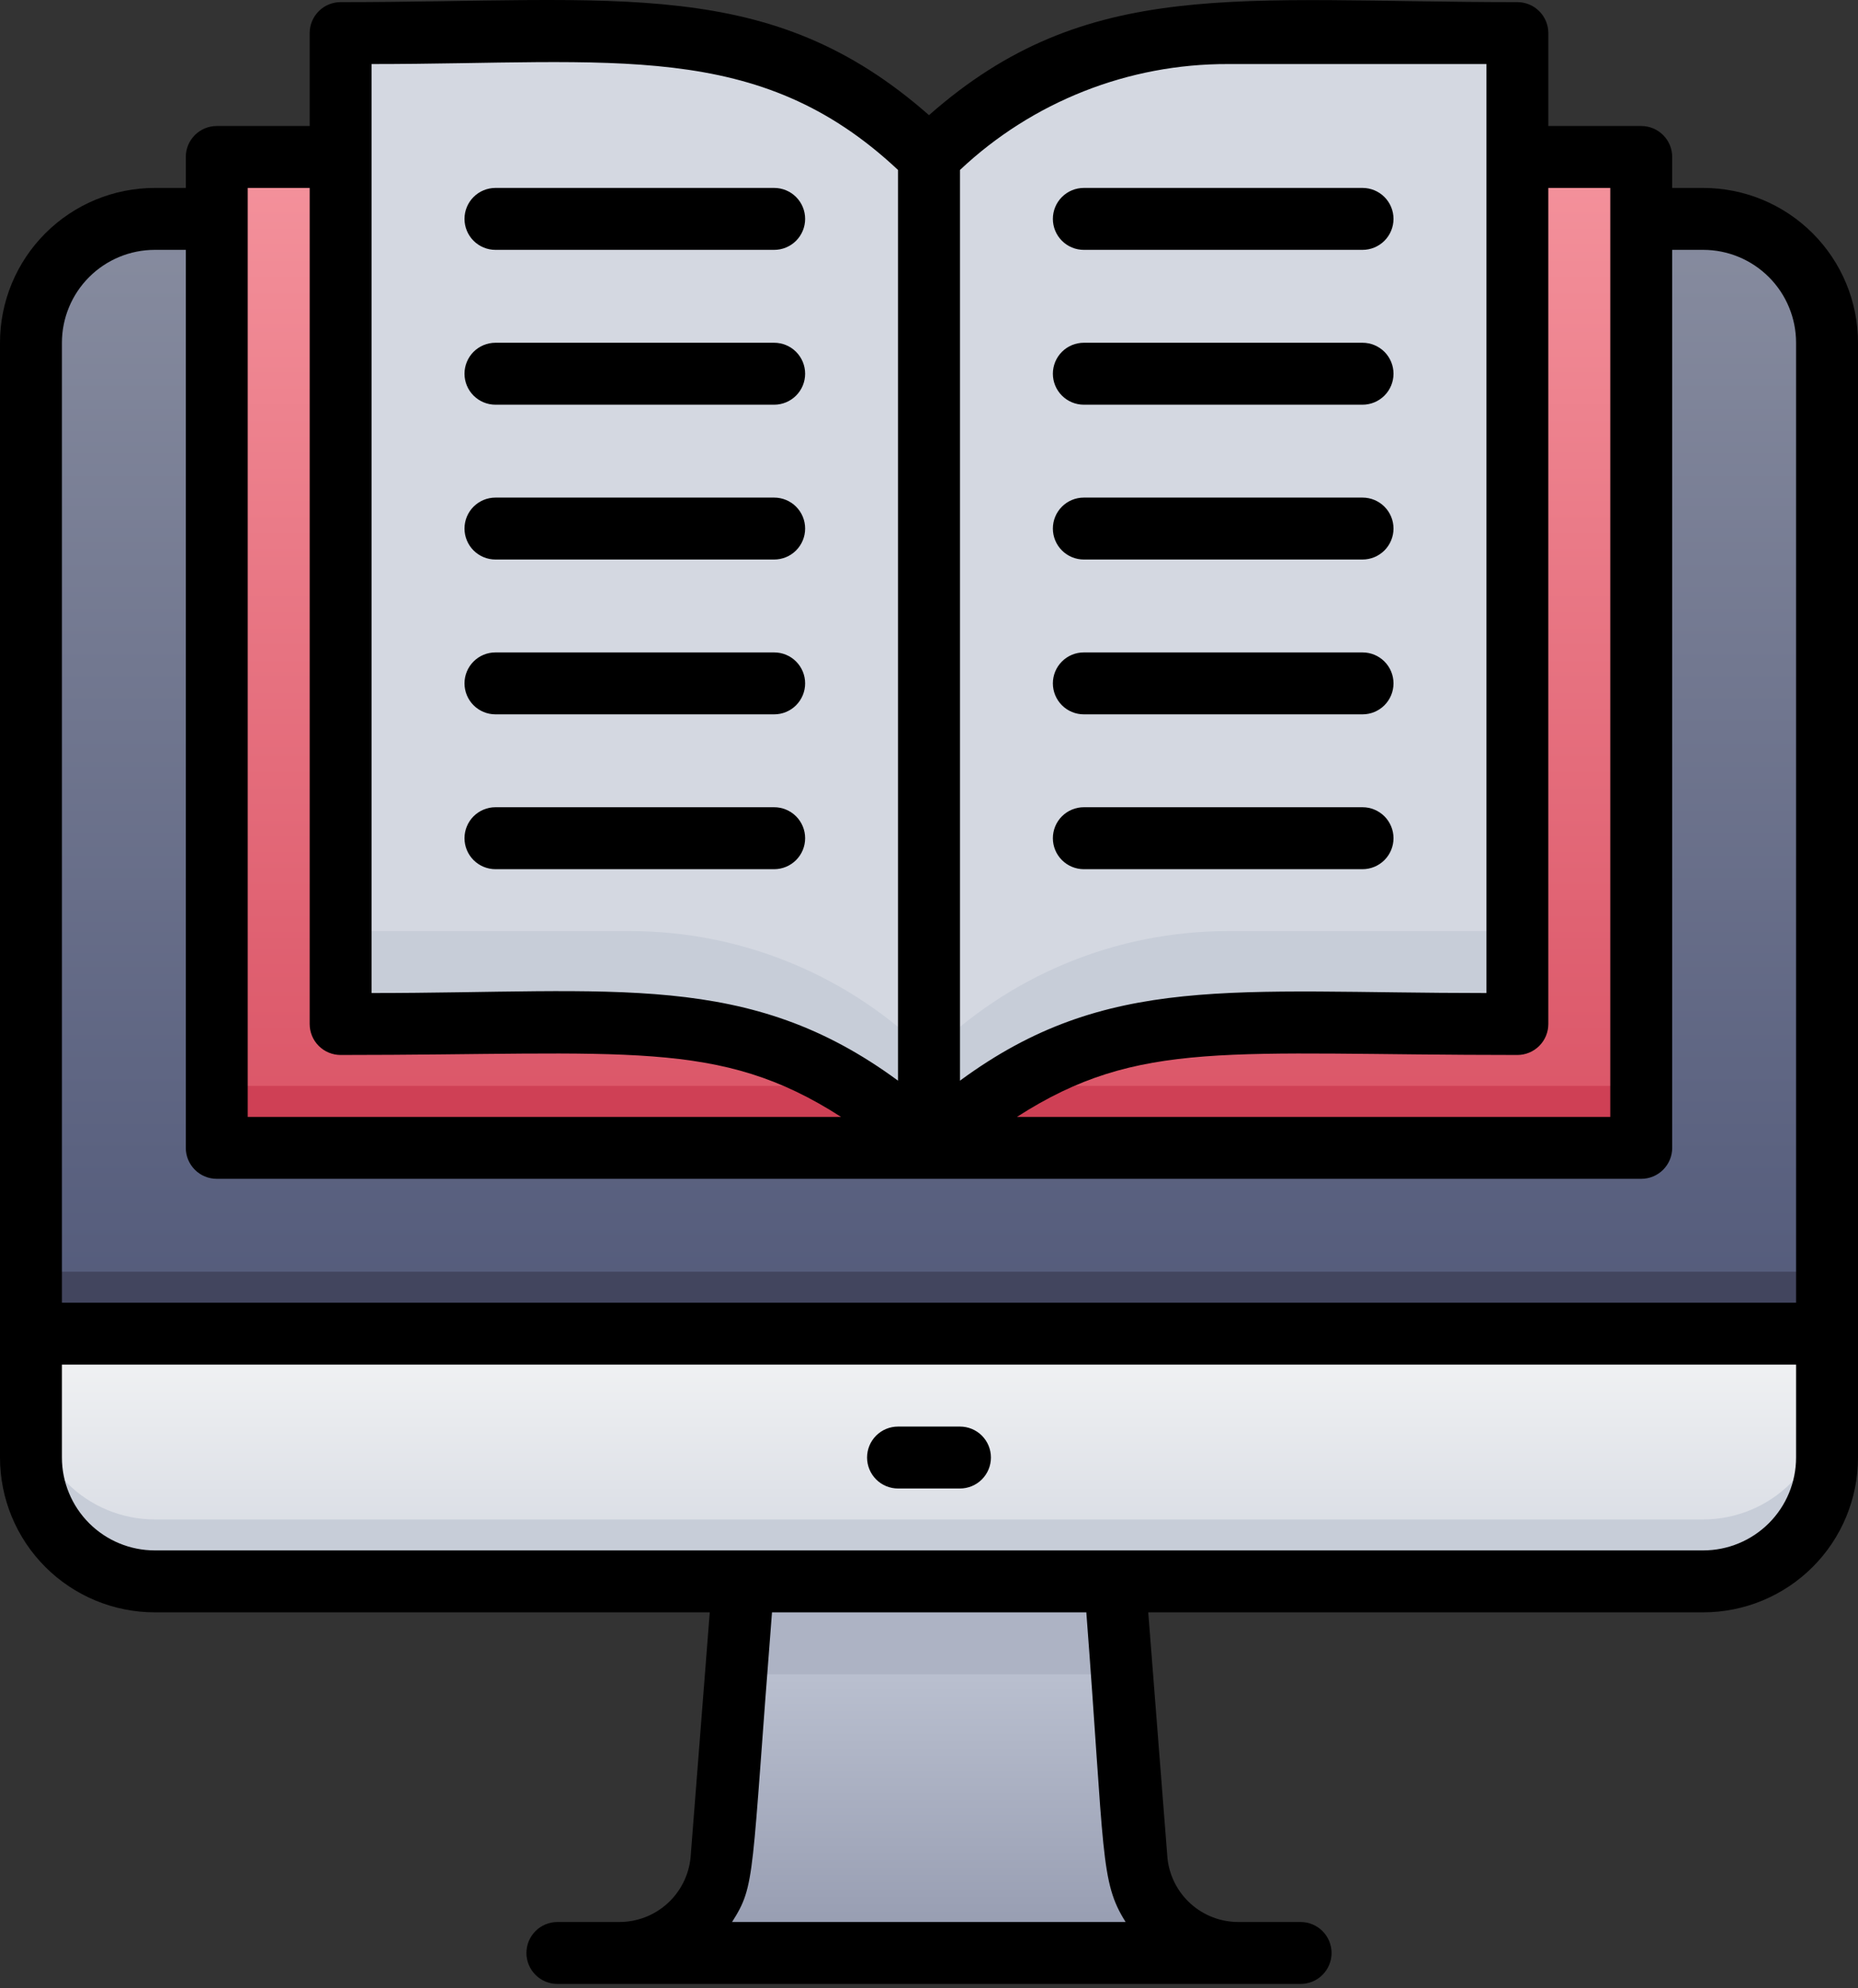
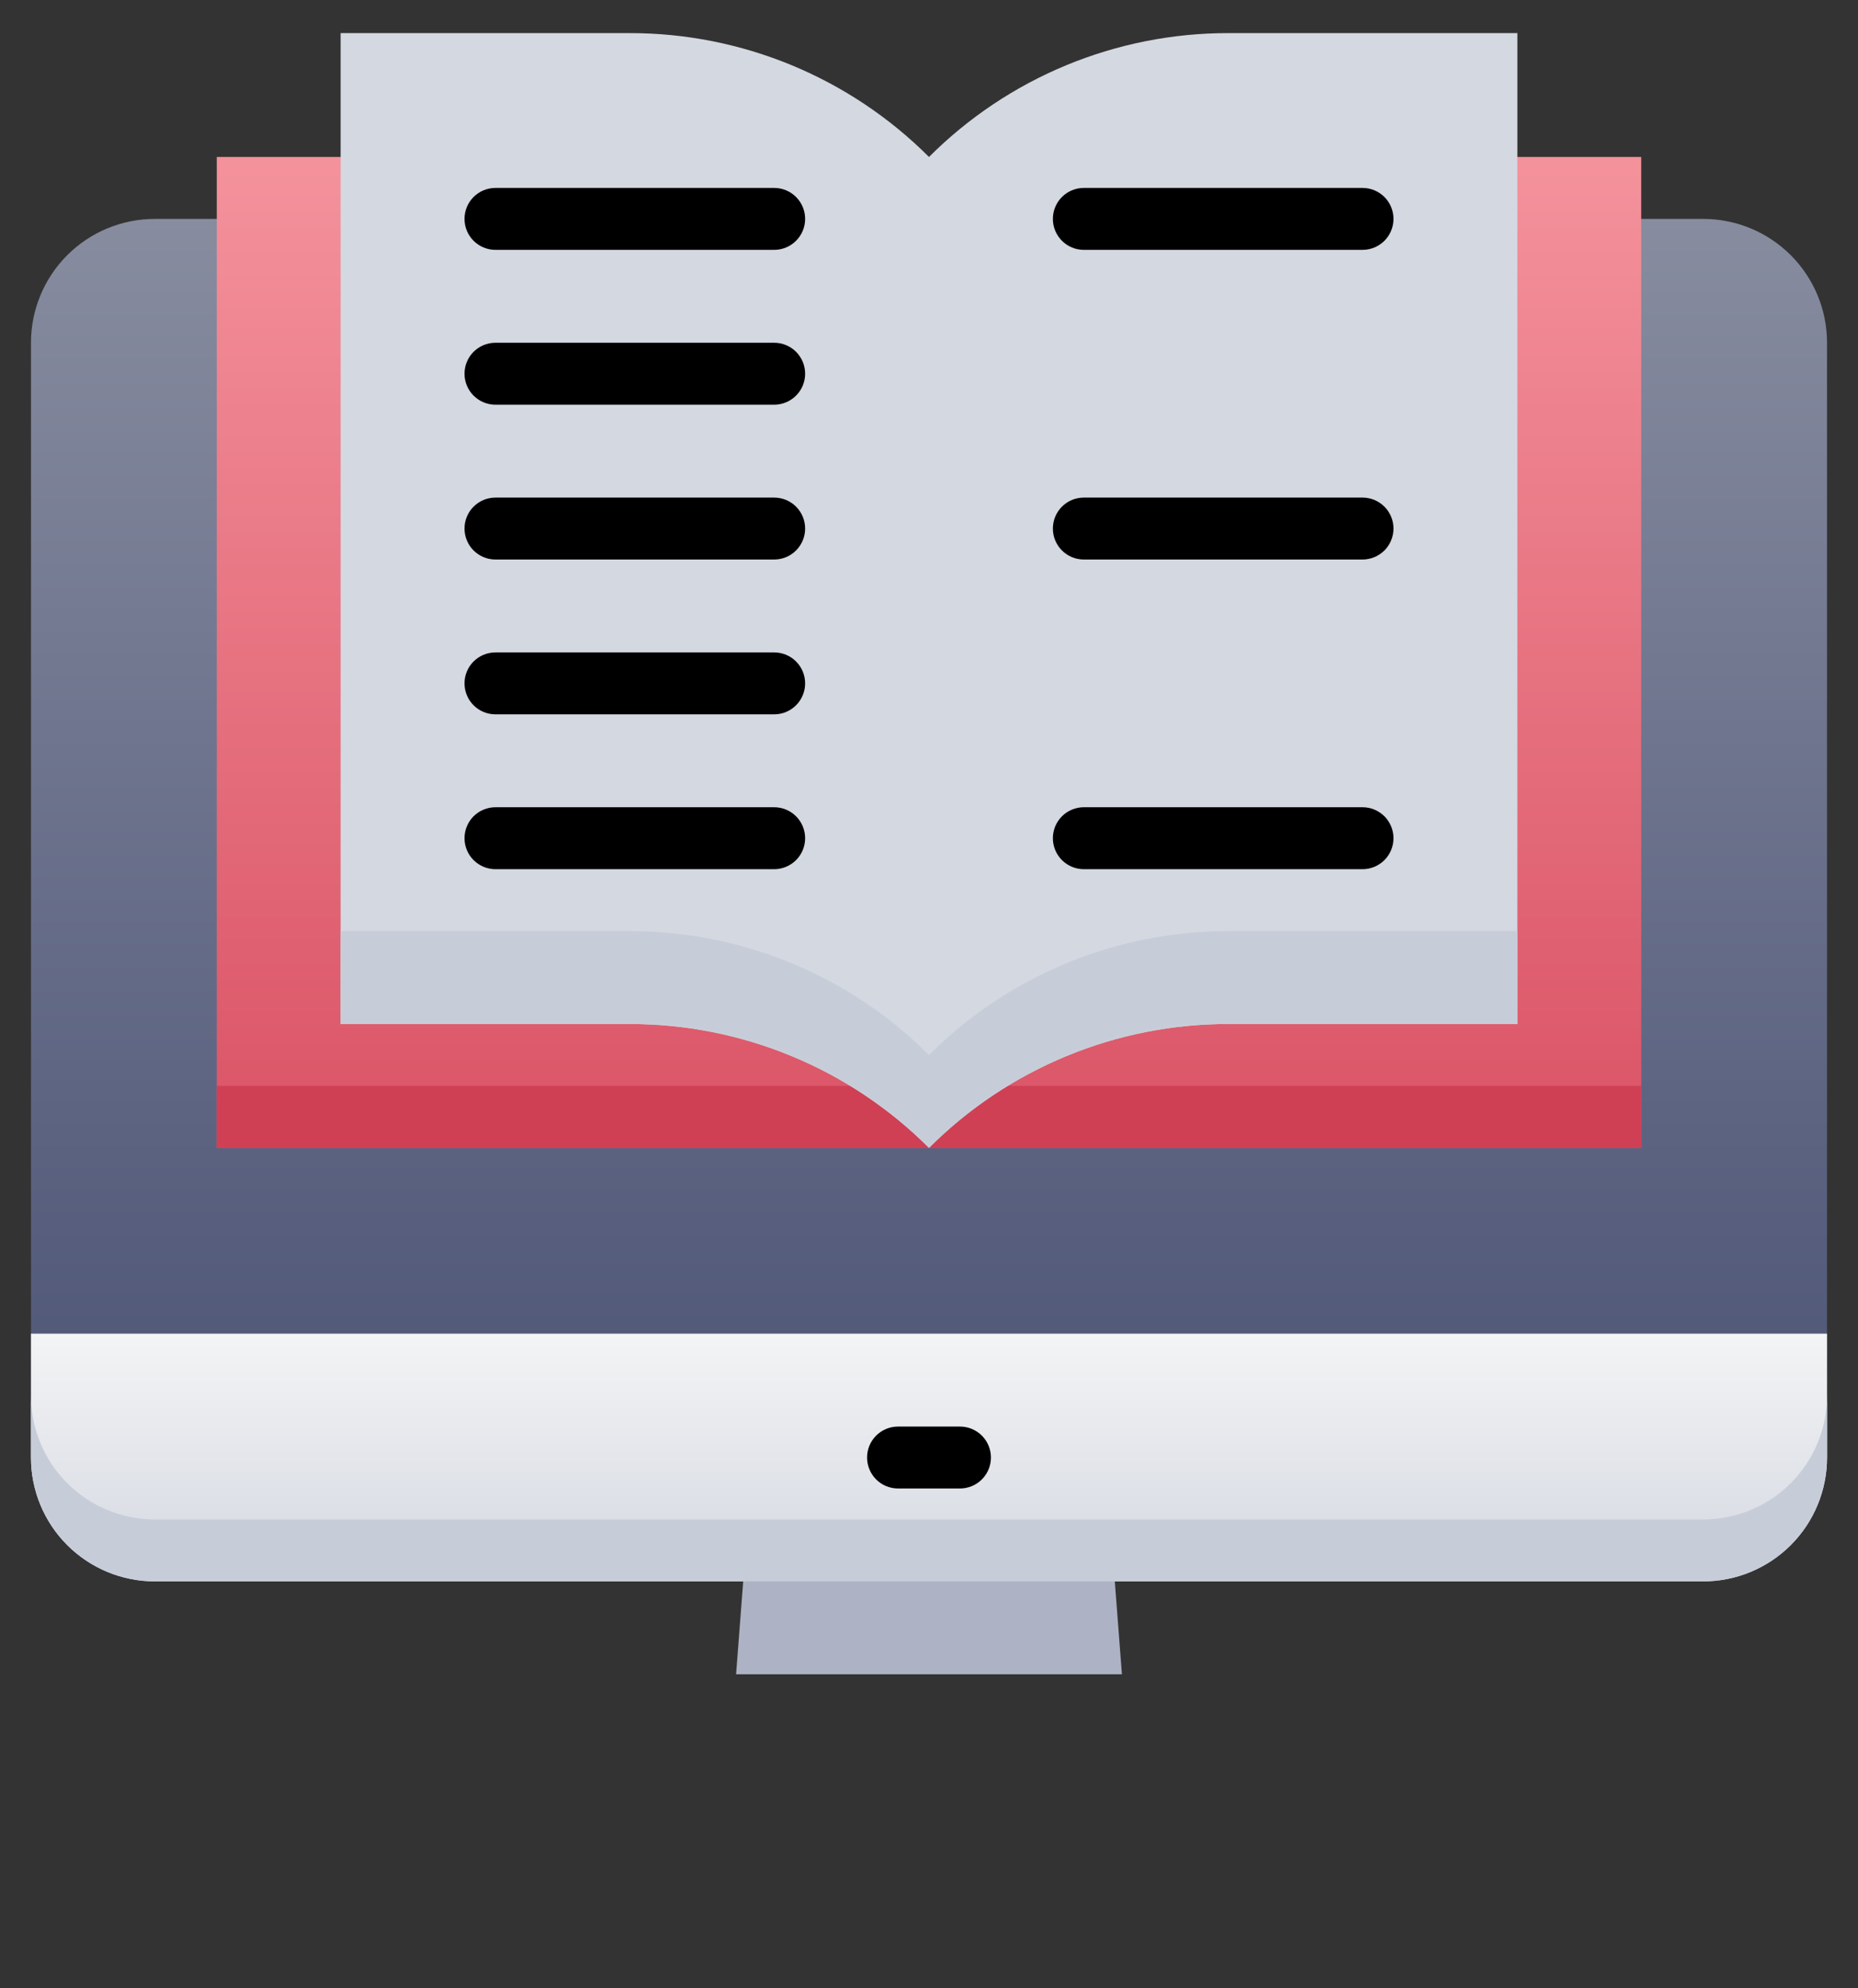
<svg xmlns="http://www.w3.org/2000/svg" width="100" height="107" viewBox="0 0 100 107" fill="none">
  <rect x="0" y="0" width="100" height="107" fill="#333333" stroke="none" />
  <path d="M88.333 11.782H91.667C93.435 11.782 95.13 12.484 96.381 13.734C97.631 14.985 98.333 16.68 98.333 18.448V78.448C98.333 80.216 97.631 81.912 96.381 83.162C95.13 84.413 93.435 85.115 91.667 85.115H8.333C6.565 85.115 4.87 84.413 3.619 83.162C2.369 81.912 1.667 80.216 1.667 78.448V18.448C1.667 16.68 2.369 14.985 3.619 13.734C4.87 12.484 6.565 11.782 8.333 11.782H11.667" fill="url(#paint0_linear)" />
  <path d="M1.667 71.782H98.333V78.448C98.333 80.216 97.631 81.912 96.381 83.162C95.13 84.413 93.435 85.115 91.667 85.115H8.333C6.565 85.115 4.87 84.413 3.619 83.162C2.369 81.912 1.667 80.216 1.667 78.448V71.782Z" fill="url(#paint1_linear)" />
  <path d="M98.333 75.115V78.448C98.333 80.216 97.631 81.912 96.381 83.162C95.13 84.412 93.435 85.115 91.667 85.115H8.333C6.565 85.115 4.87 84.412 3.619 83.162C2.369 81.912 1.667 80.216 1.667 78.448V75.115C1.667 76.883 2.369 78.579 3.619 79.829C4.87 81.079 6.565 81.781 8.333 81.781H91.667C93.435 81.781 95.13 81.079 96.381 79.829C97.631 78.579 98.333 76.883 98.333 75.115Z" fill="#C7CDD8" />
-   <path d="M66.667 105.115H33.333C34.703 105.119 36.024 104.607 37.033 103.681C39.3 101.681 38.817 100.448 40 85.115H60C60.483 91.415 60.233 88.098 61.167 100.115C61.299 101.482 61.935 102.752 62.952 103.676C63.969 104.6 65.293 105.113 66.667 105.115Z" fill="url(#paint2_linear)" />
  <path d="M18.333 8.448H11.667V61.782H88.333V8.448H81.667" fill="url(#paint3_linear)" />
  <path d="M18.333 58.448H11.667V61.782H88.333V58.448H81.667" fill="#CF4055" />
  <path d="M50 8.448V61.782C47.886 59.667 45.376 57.99 42.614 56.846C39.851 55.702 36.89 55.114 33.9 55.115H18.333V1.782H33.9C36.89 1.78 39.851 2.369 42.614 3.512C45.376 4.656 47.886 6.334 50 8.448Z" fill="url(#paint4_linear)" />
  <path d="M50 8.448V61.782C52.114 59.667 54.624 57.99 57.386 56.846C60.149 55.702 63.11 55.114 66.1 55.115H81.667V1.782H66.1C63.11 1.78 60.149 2.369 57.386 3.512C54.624 4.656 52.114 6.334 50 8.448Z" fill="url(#paint5_linear)" />
  <path d="M50 56.781V61.781C47.886 59.667 45.376 57.989 42.614 56.846C39.851 55.702 36.89 55.113 33.9 55.115H18.333V50.115H33.9C36.89 50.113 39.851 50.702 42.614 51.846C45.376 52.989 47.886 54.667 50 56.781Z" fill="#C7CDD8" />
  <path d="M81.667 50.115V55.115H66.1C63.11 55.113 60.149 55.702 57.386 56.846C54.624 57.989 52.114 59.667 50 61.781V56.781C52.114 54.667 54.624 52.989 57.386 51.846C60.149 50.702 63.11 50.113 66.1 50.115H81.667Z" fill="#C7CDD8" />
  <path d="M60.383 90.115H39.617L40 85.115H60L60.383 90.115Z" fill="#ADB3C4" />
-   <path d="M98.333 68.448H1.667V71.782H98.333V68.448Z" fill="#42455E" />
-   <path d="M91.667 10.115H90V8.448C90 8.006 89.824 7.582 89.512 7.27C89.199 6.957 88.775 6.782 88.333 6.782H83.333V1.782C83.333 1.339 83.158 0.916 82.845 0.603C82.533 0.29 82.109 0.115 81.667 0.115C66.667 0.115 58.533 -1.319 50 6.198C41.417 -1.352 33.333 0.115 18.333 0.115C17.891 0.115 17.467 0.29 17.155 0.603C16.842 0.916 16.667 1.339 16.667 1.782V6.782H11.667C11.225 6.782 10.801 6.957 10.488 7.27C10.176 7.582 10 8.006 10 8.448V10.115H8.333C6.123 10.115 4.004 10.993 2.441 12.556C0.878 14.118 0 16.238 0 18.448V78.448C0 80.658 0.878 82.778 2.441 84.341C4.004 85.903 6.123 86.781 8.333 86.781H38.2L37.167 99.981C37.072 100.932 36.627 101.813 35.918 102.454C35.21 103.094 34.288 103.449 33.333 103.448H30C29.558 103.448 29.134 103.624 28.822 103.936C28.509 104.249 28.333 104.673 28.333 105.115C28.333 105.557 28.509 105.981 28.822 106.293C29.134 106.606 29.558 106.782 30 106.782H70C70.442 106.782 70.866 106.606 71.178 106.293C71.491 105.981 71.667 105.557 71.667 105.115C71.667 104.673 71.491 104.249 71.178 103.936C70.866 103.624 70.442 103.448 70 103.448H66.667C65.713 103.453 64.792 103.102 64.083 102.464C63.374 101.826 62.929 100.947 62.833 99.998L61.8 86.781H91.667C93.877 86.781 95.996 85.903 97.559 84.341C99.122 82.778 100 80.658 100 78.448V18.448C100 16.238 99.122 14.118 97.559 12.556C95.996 10.993 93.877 10.115 91.667 10.115ZM86.667 10.115V60.115H54.733C61.317 55.882 66.083 56.782 81.667 56.782C82.109 56.782 82.533 56.606 82.845 56.293C83.158 55.981 83.333 55.557 83.333 55.115V10.115H86.667ZM80 3.448V53.448C66.4 53.448 59.567 52.348 51.667 58.165V9.148C55.57 5.469 60.736 3.429 66.1 3.448H80ZM20 3.448C33.05 3.448 40.8 2.082 48.333 9.148V58.165C40.267 52.231 33.183 53.448 20 53.448V3.448ZM13.333 10.115H16.667V55.115C16.667 55.557 16.842 55.981 17.155 56.293C17.467 56.606 17.891 56.782 18.333 56.782C33.8 56.782 38.683 55.882 45.267 60.115H13.333V10.115ZM8.333 13.448H10V61.782C10 62.224 10.176 62.647 10.488 62.96C10.801 63.273 11.225 63.448 11.667 63.448H88.333C88.775 63.448 89.199 63.273 89.512 62.96C89.824 62.647 90 62.224 90 61.782V13.448H91.667C92.993 13.448 94.264 13.975 95.202 14.913C96.14 15.85 96.667 17.122 96.667 18.448V70.115H3.333V18.448C3.333 17.122 3.86 15.85 4.798 14.913C5.735 13.975 7.007 13.448 8.333 13.448ZM60.583 103.448H39.4C40.683 101.431 40.417 101.148 41.55 86.781H58.467C59.467 99.848 59.2 101.265 60.583 103.448ZM96.667 78.448C96.667 79.774 96.14 81.046 95.202 81.984C94.264 82.921 92.993 83.448 91.667 83.448H8.333C7.007 83.448 5.735 82.921 4.798 81.984C3.86 81.046 3.333 79.774 3.333 78.448V73.448H96.667V78.448Z" fill="black" />
  <path d="M48.333 80.115H51.667C52.109 80.115 52.533 79.939 52.845 79.627C53.158 79.314 53.333 78.89 53.333 78.448C53.333 78.006 53.158 77.582 52.845 77.27C52.533 76.957 52.109 76.782 51.667 76.782H48.333C47.891 76.782 47.467 76.957 47.155 77.27C46.842 77.582 46.667 78.006 46.667 78.448C46.667 78.89 46.842 79.314 47.155 79.627C47.467 79.939 47.891 80.115 48.333 80.115Z" fill="black" />
  <path d="M26.667 13.448H41.667C42.109 13.448 42.533 13.273 42.845 12.96C43.158 12.647 43.333 12.223 43.333 11.781C43.333 11.339 43.158 10.915 42.845 10.603C42.533 10.29 42.109 10.115 41.667 10.115H26.667C26.225 10.115 25.801 10.29 25.488 10.603C25.176 10.915 25 11.339 25 11.781C25 12.223 25.176 12.647 25.488 12.96C25.801 13.273 26.225 13.448 26.667 13.448Z" fill="black" />
  <path d="M26.667 21.782H41.667C42.109 21.782 42.533 21.606 42.845 21.293C43.158 20.981 43.333 20.557 43.333 20.115C43.333 19.673 43.158 19.249 42.845 18.936C42.533 18.624 42.109 18.448 41.667 18.448H26.667C26.225 18.448 25.801 18.624 25.488 18.936C25.176 19.249 25 19.673 25 20.115C25 20.557 25.176 20.981 25.488 21.293C25.801 21.606 26.225 21.782 26.667 21.782Z" fill="black" />
  <path d="M26.667 30.115H41.667C42.109 30.115 42.533 29.939 42.845 29.627C43.158 29.314 43.333 28.89 43.333 28.448C43.333 28.006 43.158 27.582 42.845 27.27C42.533 26.957 42.109 26.782 41.667 26.782H26.667C26.225 26.782 25.801 26.957 25.488 27.27C25.176 27.582 25 28.006 25 28.448C25 28.89 25.176 29.314 25.488 29.627C25.801 29.939 26.225 30.115 26.667 30.115Z" fill="black" />
  <path d="M26.667 38.448H41.667C42.109 38.448 42.533 38.273 42.845 37.96C43.158 37.647 43.333 37.223 43.333 36.781C43.333 36.339 43.158 35.916 42.845 35.603C42.533 35.29 42.109 35.115 41.667 35.115H26.667C26.225 35.115 25.801 35.29 25.488 35.603C25.176 35.916 25 36.339 25 36.781C25 37.223 25.176 37.647 25.488 37.96C25.801 38.273 26.225 38.448 26.667 38.448Z" fill="black" />
  <path d="M26.667 46.782H41.667C42.109 46.782 42.533 46.606 42.845 46.293C43.158 45.981 43.333 45.557 43.333 45.115C43.333 44.673 43.158 44.249 42.845 43.936C42.533 43.624 42.109 43.448 41.667 43.448H26.667C26.225 43.448 25.801 43.624 25.488 43.936C25.176 44.249 25 44.673 25 45.115C25 45.557 25.176 45.981 25.488 46.293C25.801 46.606 26.225 46.782 26.667 46.782Z" fill="black" />
  <path d="M58.333 13.448H73.333C73.775 13.448 74.199 13.273 74.512 12.96C74.824 12.647 75 12.223 75 11.781C75 11.339 74.824 10.915 74.512 10.603C74.199 10.29 73.775 10.115 73.333 10.115H58.333C57.891 10.115 57.467 10.29 57.155 10.603C56.842 10.915 56.667 11.339 56.667 11.781C56.667 12.223 56.842 12.647 57.155 12.96C57.467 13.273 57.891 13.448 58.333 13.448Z" fill="black" />
-   <path d="M58.333 21.782H73.333C73.775 21.782 74.199 21.606 74.512 21.293C74.824 20.981 75 20.557 75 20.115C75 19.673 74.824 19.249 74.512 18.936C74.199 18.624 73.775 18.448 73.333 18.448H58.333C57.891 18.448 57.467 18.624 57.155 18.936C56.842 19.249 56.667 19.673 56.667 20.115C56.667 20.557 56.842 20.981 57.155 21.293C57.467 21.606 57.891 21.782 58.333 21.782Z" fill="black" />
  <path d="M58.333 30.115H73.333C73.775 30.115 74.199 29.939 74.512 29.627C74.824 29.314 75 28.89 75 28.448C75 28.006 74.824 27.582 74.512 27.27C74.199 26.957 73.775 26.782 73.333 26.782H58.333C57.891 26.782 57.467 26.957 57.155 27.27C56.842 27.582 56.667 28.006 56.667 28.448C56.667 28.89 56.842 29.314 57.155 29.627C57.467 29.939 57.891 30.115 58.333 30.115Z" fill="black" />
-   <path d="M58.333 38.448H73.333C73.775 38.448 74.199 38.273 74.512 37.96C74.824 37.647 75 37.223 75 36.781C75 36.339 74.824 35.916 74.512 35.603C74.199 35.29 73.775 35.115 73.333 35.115H58.333C57.891 35.115 57.467 35.29 57.155 35.603C56.842 35.916 56.667 36.339 56.667 36.781C56.667 37.223 56.842 37.647 57.155 37.96C57.467 38.273 57.891 38.448 58.333 38.448Z" fill="black" />
  <path d="M58.333 46.782H73.333C73.775 46.782 74.199 46.606 74.512 46.293C74.824 45.981 75 45.557 75 45.115C75 44.673 74.824 44.249 74.512 43.936C74.199 43.624 73.775 43.448 73.333 43.448H58.333C57.891 43.448 57.467 43.624 57.155 43.936C56.842 44.249 56.667 44.673 56.667 45.115C56.667 45.557 56.842 45.981 57.155 46.293C57.467 46.606 57.891 46.782 58.333 46.782Z" fill="black" />
  <defs>
    <linearGradient id="paint0_linear" x1="50" y1="85.115" x2="50" y2="11.782" gradientUnits="userSpaceOnUse">
      <stop stop-color="#474F72" />
      <stop offset="1" stop-color="#878C9F" />
    </linearGradient>
    <linearGradient id="paint1_linear" x1="50" y1="85.115" x2="50" y2="71.782" gradientUnits="userSpaceOnUse">
      <stop stop-color="#D4D8E1" />
      <stop offset="1" stop-color="#F3F4F5" />
    </linearGradient>
    <linearGradient id="paint2_linear" x1="50" y1="105.115" x2="50" y2="85.115" gradientUnits="userSpaceOnUse">
      <stop stop-color="#949AAF" />
      <stop offset="1" stop-color="#C6CCDA" />
    </linearGradient>
    <linearGradient id="paint3_linear" x1="50" y1="61.782" x2="50" y2="8.448" gradientUnits="userSpaceOnUse">
      <stop stop-color="#DA5466" />
      <stop offset="1" stop-color="#F4929C" />
    </linearGradient>
    <linearGradient id="paint4_linear" x1="430" y1="1141.78" x2="1031.67" y2="1141.78" gradientUnits="userSpaceOnUse">
      <stop stop-color="#D4D8E1" />
      <stop offset="1" stop-color="#F3F4F5" />
    </linearGradient>
    <linearGradient id="paint5_linear" x1="1063.33" y1="1141.78" x2="1665" y2="1141.78" gradientUnits="userSpaceOnUse">
      <stop stop-color="#D4D8E1" />
      <stop offset="1" stop-color="#F3F4F5" />
    </linearGradient>
  </defs>
</svg>